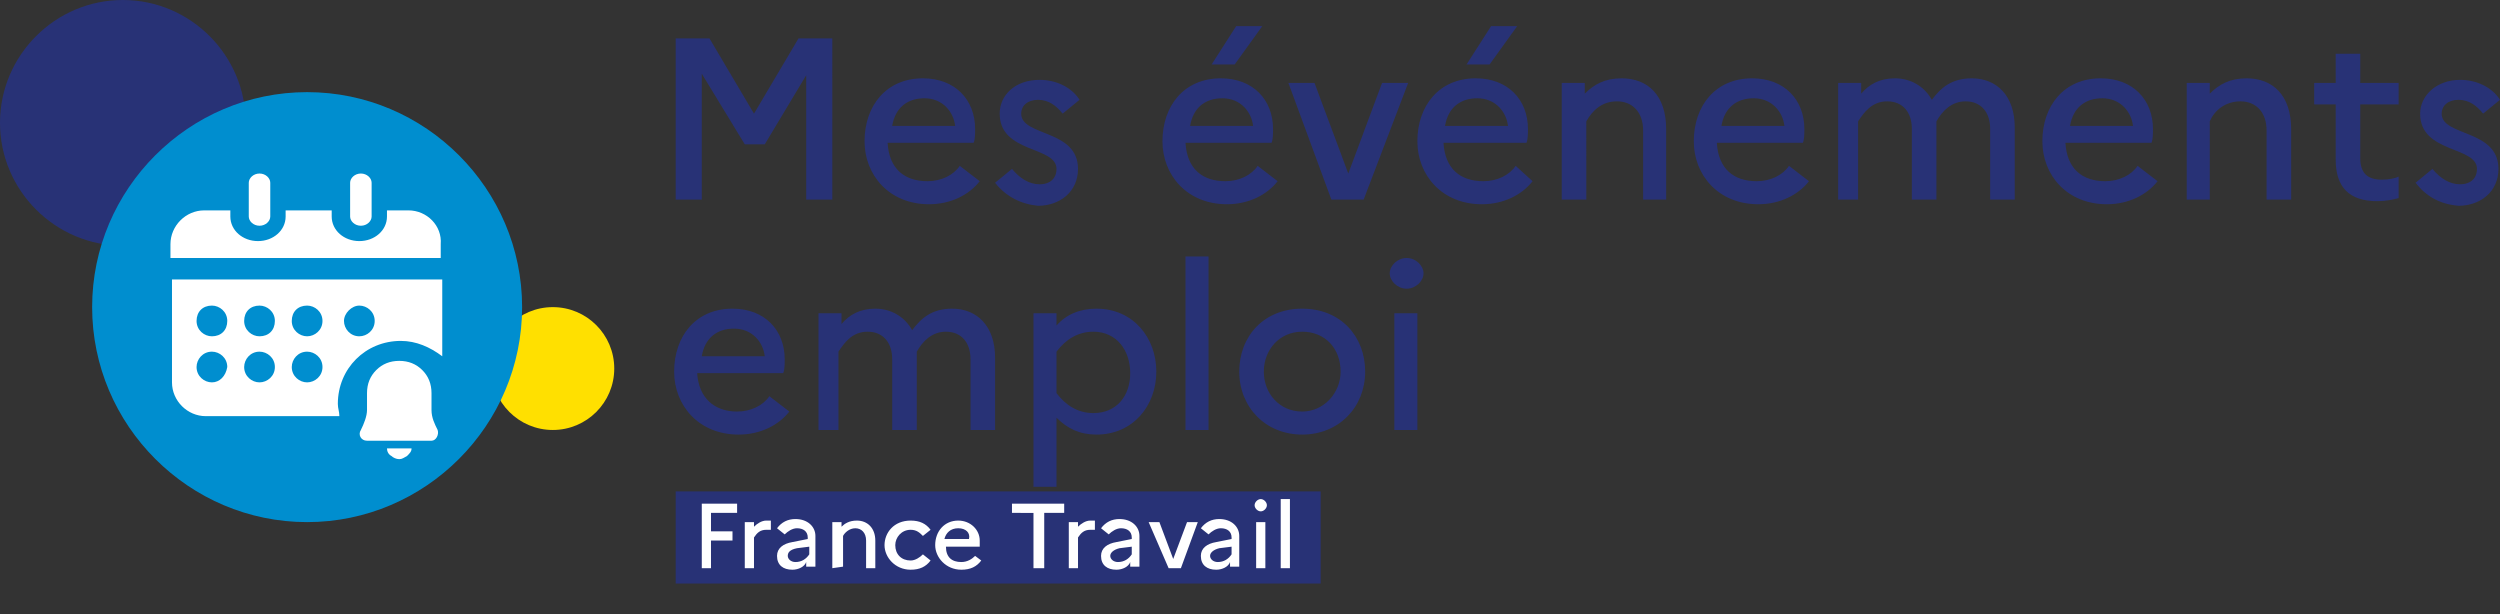
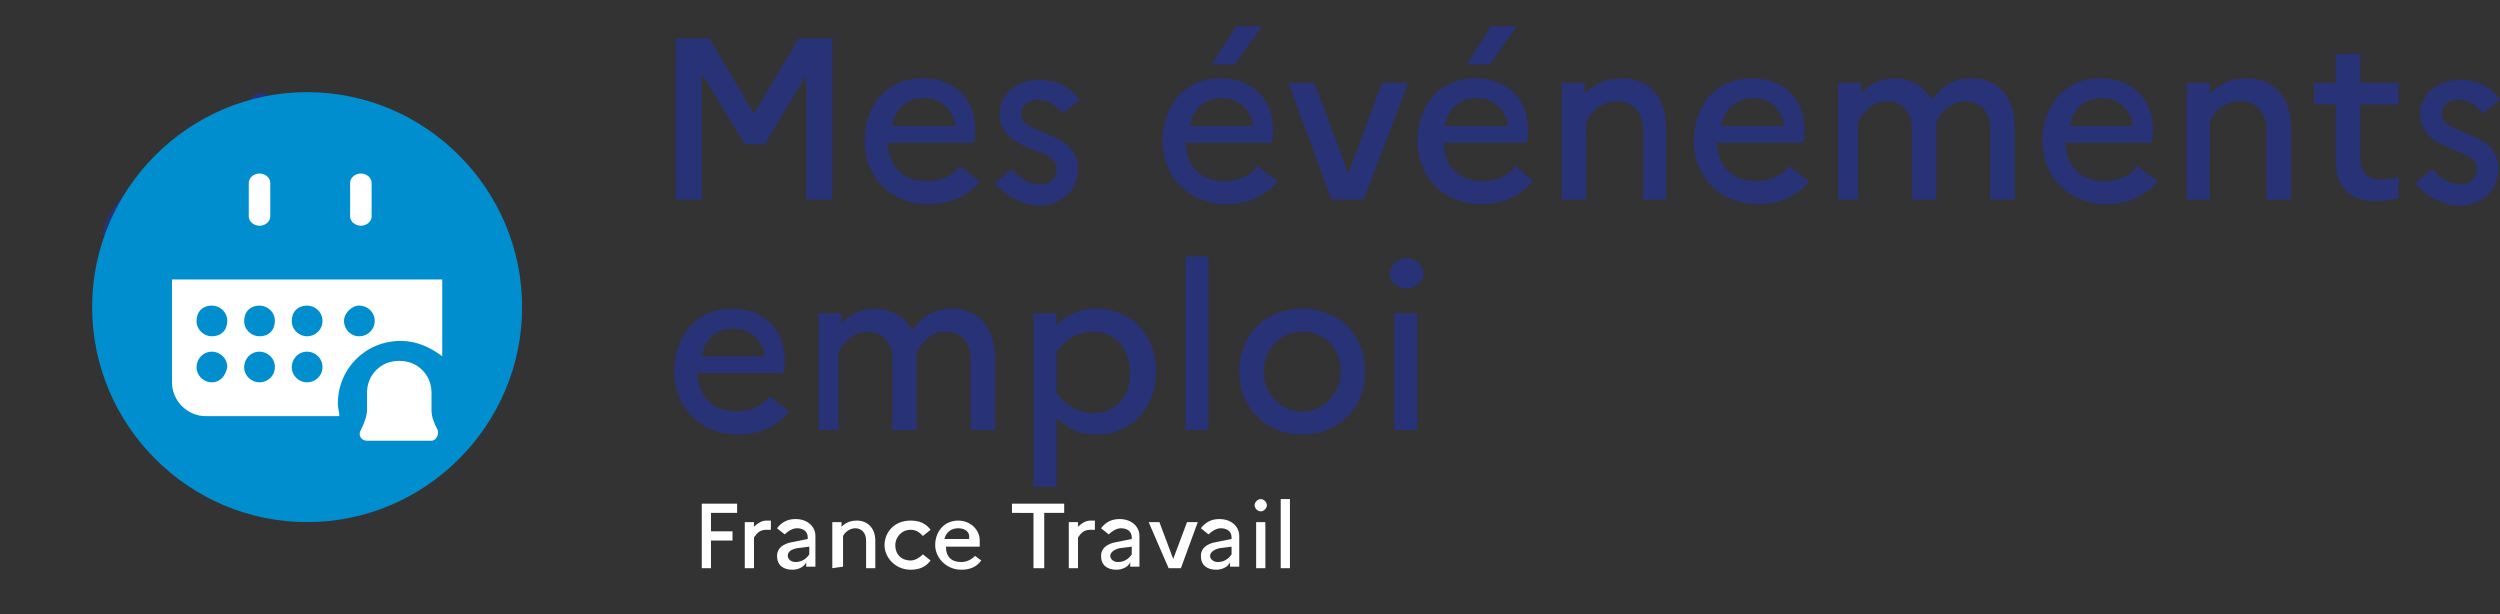
<svg xmlns="http://www.w3.org/2000/svg" xmlns:xlink="http://www.w3.org/1999/xlink" version="1.1" id="Calque_1" x="0px" y="0px" viewBox="0 0 162.8 40" style="enable-background:new 0 0 162.8 40;" xml:space="preserve">
  <rect x="0" y="0" width="162.8" height="40" fill="#333333" stroke="none" />
  <style type="text/css">
	.st0{fill:#FFE000;}
	.st1{fill:#283276;}
	.st2{clip-path:url(#SVGID_00000088848502375081067800000018438735904366155677_);}
	.st3{clip-path:url(#SVGID_00000104703621678899697860000005631018666645504903_);}
	.st4{fill:#FFFFFF;}
	.st5{fill:none;}
	.st6{fill:#008ECF;}
	.st7{fill-rule:evenodd;clip-rule:evenodd;fill:#FFFFFF;}
</style>
  <g id="Calque_1_00000095326150464038585590000005707014774375909001_">
-     <circle class="st0" cx="36" cy="24" r="4" />
-     <path class="st1" d="M16,8c0,4.4-3.6,8-8,8s-8-3.6-8-8s3.6-8,8-8S16,3.6,16,8z" />
+     <path class="st1" d="M16,8c0,4.4-3.6,8-8,8s3.6-8,8-8S16,3.6,16,8z" />
    <g>
      <defs>
        <rect id="SVGID_1_" x="-60.2" y="0" width="223" height="40" />
      </defs>
      <clipPath id="SVGID_00000151525978536397851670000018171443072119779500_">
        <use xlink:href="#SVGID_1_" style="overflow:visible;" />
      </clipPath>
      <g style="clip-path:url(#SVGID_00000151525978536397851670000018171443072119779500_);">
        <g>
          <defs>
            <rect id="SVGID_00000140695070863869276060000005624836551093394588_" y="0" width="162.8" height="40" />
          </defs>
          <clipPath id="SVGID_00000086672045023142185580000006742945295655184566_">
            <use xlink:href="#SVGID_00000140695070863869276060000005624836551093394588_" style="overflow:visible;" />
          </clipPath>
          <g style="clip-path:url(#SVGID_00000086672045023142185580000006742945295655184566_);">
-             <path class="st1" d="M44,32h42v6H44V32z" />
            <path class="st4" d="M45.7,37v-4.2H48v0.6h-1.7v1.2h1.4v0.6h-1.4V37H45.7z M48.5,37v-3h0.6v0.3c0.2-0.2,0.5-0.4,0.8-0.4h0.3       v0.6h-0.3c-0.4,0-0.6,0.2-0.8,0.5v2C49.1,37,48.5,37,48.5,37z M51.6,37.1c-0.6,0-1-0.3-1-0.9c0-0.5,0.4-0.8,1-0.9l1-0.2V35       c0-0.4-0.3-0.6-0.7-0.6c-0.3,0-0.6,0.2-0.8,0.4l-0.5-0.4c0.3-0.4,0.7-0.6,1.2-0.6c0.8,0,1.3,0.5,1.3,1.1v2h-0.6v-0.3       C52.4,36.9,52,37.1,51.6,37.1z M51.3,36.2c0,0.2,0.2,0.4,0.5,0.4c0.4,0,0.7-0.2,0.9-0.5v-0.5l-0.8,0.1       C51.4,35.8,51.3,36,51.3,36.2z M54.2,37v-3h0.6v0.3c0.2-0.2,0.5-0.4,1-0.4c0.7,0,1.2,0.5,1.2,1.3V37h-0.6v-1.8       c0-0.5-0.3-0.8-0.7-0.8s-0.7,0.3-0.8,0.5v2L54.2,37L54.2,37z M59.3,36.5c0.3,0,0.6-0.2,0.8-0.4l0.5,0.4       c-0.3,0.4-0.7,0.6-1.3,0.6c-1,0-1.7-0.8-1.7-1.6s0.6-1.6,1.7-1.6c0.6,0,1,0.2,1.3,0.6l-0.5,0.4c-0.2-0.2-0.4-0.4-0.8-0.4       c-0.6,0-1,0.5-1,1C58.3,36.1,58.7,36.5,59.3,36.5z M63.9,36.5c-0.3,0.4-0.7,0.6-1.3,0.6c-1,0-1.7-0.8-1.7-1.6       c0-0.9,0.6-1.6,1.5-1.6c0.8,0,1.4,0.6,1.4,1.3v0.4h-2.2c0,0.7,0.4,1,1,1c0.4,0,0.7-0.2,0.9-0.4C63.5,36.2,63.9,36.5,63.9,36.5z        M62.4,34.4c-0.5,0-0.8,0.3-0.9,0.7h1.6C63.2,34.7,62.9,34.4,62.4,34.4z M65.9,33.4v-0.6h3.4v0.6H68V37h-0.7v-3.6H65.9z        M69.6,37v-3h0.6v0.3c0.2-0.2,0.5-0.4,0.8-0.4h0.3v0.6H71c-0.4,0-0.6,0.2-0.8,0.5v2C70.2,37,69.6,37,69.6,37z M72.7,37.1       c-0.6,0-1-0.3-1-0.9c0-0.5,0.4-0.8,1-0.9l1-0.2V35c0-0.4-0.3-0.6-0.7-0.6c-0.3,0-0.6,0.2-0.8,0.4l-0.5-0.4       c0.3-0.4,0.7-0.6,1.2-0.6c0.8,0,1.3,0.5,1.3,1.1v2h-0.6v-0.3C73.5,36.9,73.1,37.1,72.7,37.1z M72.3,36.2c0,0.2,0.2,0.4,0.5,0.4       c0.4,0,0.7-0.2,0.9-0.5v-0.5l-0.8,0.1C72.5,35.8,72.3,36,72.3,36.2z M74.8,34h0.7l0.9,2.4l0.9-2.4H78l-1.1,3h-0.8       C76.1,37,74.8,34,74.8,34z M79.2,37.1c-0.6,0-1-0.3-1-0.9c0-0.5,0.4-0.8,1-0.9l1-0.2V35c0-0.4-0.3-0.6-0.7-0.6       c-0.3,0-0.6,0.2-0.8,0.4l-0.5-0.4c0.3-0.4,0.7-0.6,1.2-0.6c0.8,0,1.3,0.5,1.3,1.1v2h-0.6v-0.3C80,36.9,79.6,37.1,79.2,37.1z        M78.8,36.2c0,0.2,0.2,0.4,0.5,0.4c0.4,0,0.7-0.2,0.9-0.5v-0.5l-0.8,0.1C79,35.8,78.8,36,78.8,36.2z M82.1,33.3       c-0.2,0-0.4-0.2-0.4-0.4s0.2-0.4,0.4-0.4s0.4,0.2,0.4,0.4S82.3,33.3,82.1,33.3z M81.8,37v-3h0.6v3H81.8z M83.4,37v-4.5H84V37       H83.4z" />
            <path class="st1" d="M51.4,26.8c-0.7,0.9-1.9,1.5-3.3,1.5c-2.6,0-4.2-1.9-4.2-4.1c0-2.3,1.4-4.1,3.8-4.1c2.1,0,3.4,1.4,3.4,3.3       c0,0.3,0,0.7-0.1,0.9h-5.6c0.1,1.6,1.1,2.5,2.6,2.5c0.9,0,1.7-0.4,2.1-1C50.1,25.8,51.4,26.8,51.4,26.8z M47.8,21.4       c-1.1,0-1.9,0.6-2.1,1.8h4.1C49.7,22.3,49,21.4,47.8,21.4z M53.3,28v-7.6h1.5v0.7c0.5-0.6,1.2-1,2.2-1s1.9,0.5,2.4,1.4       c0.6-0.8,1.3-1.4,2.6-1.4c1.6,0,2.8,1.1,2.8,3.2V28h-1.6v-4.6c0-1.1-0.6-1.8-1.6-1.8c-0.9,0-1.5,0.6-1.9,1.3V28h-1.6v-4.6       c0-1.1-0.6-1.8-1.6-1.8s-1.5,0.7-1.9,1.3V28C54.6,28,53.3,28,53.3,28z M67.3,31.7V20.4h1.5v0.8c0.6-0.7,1.5-1.1,2.6-1.1       c2.4,0,3.9,1.9,3.9,4.1s-1.5,4.1-3.9,4.1c-1.1,0-1.9-0.4-2.6-1.1v4.5C68.8,31.7,67.3,31.7,67.3,31.7z M71.2,21.6       c-1,0-1.8,0.5-2.4,1.3v2.7c0.6,0.8,1.4,1.3,2.4,1.3c1.5,0,2.4-1.1,2.4-2.6S72.7,21.6,71.2,21.6z M77.2,28V16.7h1.5V28H77.2z        M84.8,20.1c2.5,0,4.1,1.8,4.1,4.1s-1.7,4.1-4.1,4.1s-4.1-1.8-4.1-4.1S82.3,20.1,84.8,20.1z M84.8,26.8c1.4,0,2.5-1.2,2.5-2.6       c0-1.5-1-2.6-2.5-2.6s-2.5,1.2-2.5,2.6S83.3,26.8,84.8,26.8z M91.6,18.8c-0.6,0-1.1-0.5-1.1-1s0.5-1,1.1-1s1.1,0.5,1.1,1       S92.2,18.8,91.6,18.8z M90.8,28v-7.6h1.5V28H90.8z M44,13V2.5h2.2l2.9,4.9L52,2.5h2.2V13h-1.7V4.9l-2.7,4.5h-1.3l-2.8-4.6V13       H44z M63.8,11.8c-0.7,0.9-1.9,1.5-3.3,1.5c-2.6,0-4.2-1.9-4.2-4.1c0-2.3,1.4-4.1,3.8-4.1c2.1,0,3.4,1.4,3.4,3.3       c0,0.3,0,0.7-0.1,0.9h-5.6c0.1,1.7,1.1,2.5,2.6,2.5c0.9,0,1.7-0.4,2.1-1L63.8,11.8z M60.2,6.4c-1.1,0-1.9,0.6-2.1,1.8h4.1       C62.1,7.3,61.4,6.4,60.2,6.4z M64.8,11.9l1.1-0.9c0.5,0.6,1.1,1,1.8,1s1.1-0.4,1.1-1c0-1.5-3.7-1-3.7-3.6c0-1.2,1-2.2,2.6-2.2       c1.1,0,2.1,0.5,2.6,1.3l-1.1,0.9c-0.4-0.5-0.9-0.9-1.6-0.9s-1.1,0.4-1.1,0.9c0,1.5,3.7,1,3.7,3.6c0,1.5-1.2,2.4-2.6,2.4       C66.5,13.3,65.5,12.8,64.8,11.9z M80.4,4.2h-1.5l1.6-2.5h1.7C82.2,1.7,80.4,4.2,80.4,4.2z M83.2,11.8c-0.7,0.9-1.9,1.5-3.3,1.5       c-2.6,0-4.2-1.9-4.2-4.1c0-2.3,1.4-4.1,3.8-4.1c2.1,0,3.4,1.4,3.4,3.3c0,0.3,0,0.7-0.1,0.9h-5.6c0.1,1.7,1.1,2.5,2.6,2.5       c0.9,0,1.7-0.4,2.1-1C81.9,10.8,83.2,11.8,83.2,11.8z M79.6,6.4c-1.1,0-1.9,0.6-2.1,1.8h4.1C81.5,7.3,80.8,6.4,79.6,6.4z        M83.9,5.4h1.7l2.2,5.9L90,5.4h1.7L88.8,13h-2.1L83.9,5.4z M101.7,13V5.4h1.5v0.7c0.6-0.6,1.3-1,2.4-1c1.7,0,2.9,1.1,2.9,3.3       V13H107V8.5c0-1.2-0.7-1.9-1.7-1.9s-1.6,0.6-2,1.3V13C103.3,13,101.7,13,101.7,13z M97,4.2h-1.5l1.6-2.5h1.7L97,4.2z        M99.8,11.8c-0.7,0.9-1.9,1.5-3.3,1.5c-2.6,0-4.2-1.9-4.2-4.1c0-2.3,1.4-4.1,3.8-4.1c2.1,0,3.4,1.4,3.4,3.3       c0,0.3,0,0.7-0.1,0.9H94c0.1,1.7,1.1,2.5,2.6,2.5c0.9,0,1.7-0.4,2.1-1C98.7,10.8,99.8,11.8,99.8,11.8z M96.2,6.4       c-1.1,0-1.9,0.6-2.1,1.8h4.1C98.1,7.3,97.4,6.4,96.2,6.4z M117.8,11.8c-0.7,0.9-1.9,1.5-3.3,1.5c-2.6,0-4.2-1.9-4.2-4.1       c0-2.3,1.4-4.1,3.8-4.1c2.1,0,3.4,1.4,3.4,3.3c0,0.3,0,0.7-0.1,0.9h-5.6c0.1,1.7,1.1,2.5,2.6,2.5c0.9,0,1.7-0.4,2.1-1       C116.5,10.8,117.8,11.8,117.8,11.8z M114.2,6.4c-1.1,0-1.9,0.6-2.1,1.8h4.1C116.1,7.3,115.4,6.4,114.2,6.4z M119.7,13V5.4h1.5       v0.7c0.5-0.6,1.2-1,2.2-1s1.9,0.5,2.4,1.4c0.6-0.8,1.3-1.4,2.6-1.4c1.6,0,2.8,1.1,2.8,3.2V13h-1.6V8.4c0-1.1-0.6-1.8-1.6-1.8       c-0.9,0-1.5,0.6-1.9,1.3V13h-1.6V8.4c0-1.1-0.6-1.8-1.6-1.8s-1.5,0.7-1.9,1.3V13C121,13,119.7,13,119.7,13z M140.5,11.8       c-0.7,0.9-1.9,1.5-3.3,1.5c-2.6,0-4.2-1.9-4.2-4.1c0-2.3,1.4-4.1,3.8-4.1c2.1,0,3.4,1.4,3.4,3.3c0,0.3,0,0.7-0.1,0.9h-5.6       c0.1,1.7,1.1,2.5,2.6,2.5c0.9,0,1.7-0.4,2.1-1L140.5,11.8z M136.9,6.4c-1.1,0-1.9,0.6-2.1,1.8h4.1       C138.8,7.3,138.1,6.4,136.9,6.4z M142.4,13V5.4h1.5v0.7c0.6-0.6,1.3-1,2.4-1c1.7,0,2.9,1.1,2.9,3.3V13h-1.6V8.5       c0-1.2-0.7-1.9-1.7-1.9s-1.7,0.6-2,1.3V13H142.4L142.4,13z M152.1,10.4V6.8h-1.4V5.4h1.4V3.5h1.6v1.9h2.5v1.4h-2.5v3.5       c0,1,0.5,1.4,1.4,1.4c0.5,0,0.9-0.1,1.1-0.2v1.4c-0.4,0.1-0.8,0.2-1.4,0.2C153,13.1,152.1,12.2,152.1,10.4L152.1,10.4z        M157.3,11.9l1.1-0.9c0.5,0.6,1.1,1,1.8,1s1.1-0.4,1.1-1c0-1.5-3.7-1-3.7-3.6c0-1.2,1.1-2.2,2.6-2.2c1.1,0,2.1,0.5,2.6,1.3       l-1.1,0.9c-0.4-0.5-0.9-0.9-1.6-0.9c-0.7,0-1.1,0.4-1.1,0.9c0,1.5,3.7,1,3.7,3.6c0,1.5-1.2,2.4-2.6,2.4       C158.9,13.3,158,12.8,157.3,11.9z" />
          </g>
        </g>
      </g>
    </g>
    <g>
      <defs>
        <rect id="SVGID_00000030456157698259973780000015923803022343150224_" y="0" width="40" height="40" />
      </defs>
      <clipPath id="SVGID_00000016042024117523612900000003565387542156975490_">
        <use xlink:href="#SVGID_00000030456157698259973780000015923803022343150224_" style="overflow:visible;" />
      </clipPath>
    </g>
    <path class="st5" d="M-267.8-186.5h633.4v350h-633.4V-186.5z" />
    <path class="st6" d="M34,20c0,7.7-6.3,14-14,14S6,27.7,6,20S12.3,6,20,6S34,12.3,34,20z" />
    <path class="st4" d="M16.9,14.7c-0.4,0-0.7-0.3-0.7-0.6v-2.2c0-0.3,0.3-0.6,0.7-0.6c0.4,0,0.7,0.3,0.7,0.6v2.2   C17.6,14.4,17.3,14.7,16.9,14.7z" />
-     <path class="st4" d="M25.2,13.7h1.4c1.2,0,2.2,1,2.1,2.2v0.9H11.1v-0.9c0-1.2,1-2.2,2.2-2.2H15v0.4c0,0.9,0.8,1.6,1.8,1.6   s1.8-0.7,1.8-1.6v-0.4h3v0.4c0,0.9,0.8,1.6,1.8,1.6s1.8-0.7,1.8-1.6V13.7z" />
    <path class="st7" d="M11.2,18.2v6.7c0,1.2,1,2.2,2.2,2.2h8.7c0-0.3-0.1-0.5-0.1-0.8c0-2.3,1.8-4.1,4.1-4.1c1,0,1.9,0.4,2.7,1v-5   H11.2z M13.8,24.9c-0.5,0-1-0.4-1-1c0-0.5,0.4-1,1-1c0.5,0,1,0.4,1,1C14.7,24.5,14.3,24.9,13.8,24.9z M16.9,24.9c-0.5,0-1-0.4-1-1   c0-0.5,0.4-1,1-1c0.5,0,1,0.4,1,1C17.9,24.5,17.4,24.9,16.9,24.9z M20,24.9c-0.5,0-1-0.4-1-1c0-0.5,0.4-1,1-1c0.5,0,1,0.4,1,1   C21,24.5,20.5,24.9,20,24.9z M20,21.9c-0.5,0-1-0.4-1-1s0.4-1,1-1c0.5,0,1,0.4,1,1S20.5,21.9,20,21.9z M13.8,21.9c-0.5,0-1-0.4-1-1   s0.4-1,1-1c0.5,0,1,0.4,1,1S14.4,21.9,13.8,21.9z M16.9,21.9c-0.5,0-1-0.4-1-1s0.4-1,1-1c0.5,0,1,0.4,1,1S17.5,21.9,16.9,21.9z    M24.4,20.9c0,0.6-0.5,1-1,1c-0.6,0-1-0.5-1-1s0.5-1,1-1C23.9,19.9,24.4,20.3,24.4,20.9z" />
    <path class="st4" d="M22.8,14.1c0,0.3,0.3,0.6,0.7,0.6c0.4,0,0.7-0.3,0.7-0.6v-2.2c0-0.3-0.3-0.6-0.7-0.6c-0.4,0-0.7,0.3-0.7,0.6   V14.1z" />
    <path class="st4" d="M26,23.5c-0.6,0-1.1,0.2-1.5,0.6c-0.4,0.4-0.6,0.9-0.6,1.5v1.1c0,0.4-0.2,0.9-0.4,1.3c-0.2,0.3,0,0.7,0.4,0.7   h4.2c0.3,0,0.5-0.4,0.4-0.7c-0.2-0.4-0.4-0.8-0.4-1.3v-1.1c0-0.6-0.2-1.1-0.6-1.5C27.1,23.7,26.6,23.5,26,23.5z" />
-     <path class="st4" d="M26.5,29.7c-0.2,0.1-0.3,0.2-0.5,0.2c-0.2,0-0.4-0.1-0.5-0.2c-0.2-0.1-0.3-0.3-0.3-0.5h1.6   C26.8,29.4,26.7,29.5,26.5,29.7z" />
  </g>
</svg>